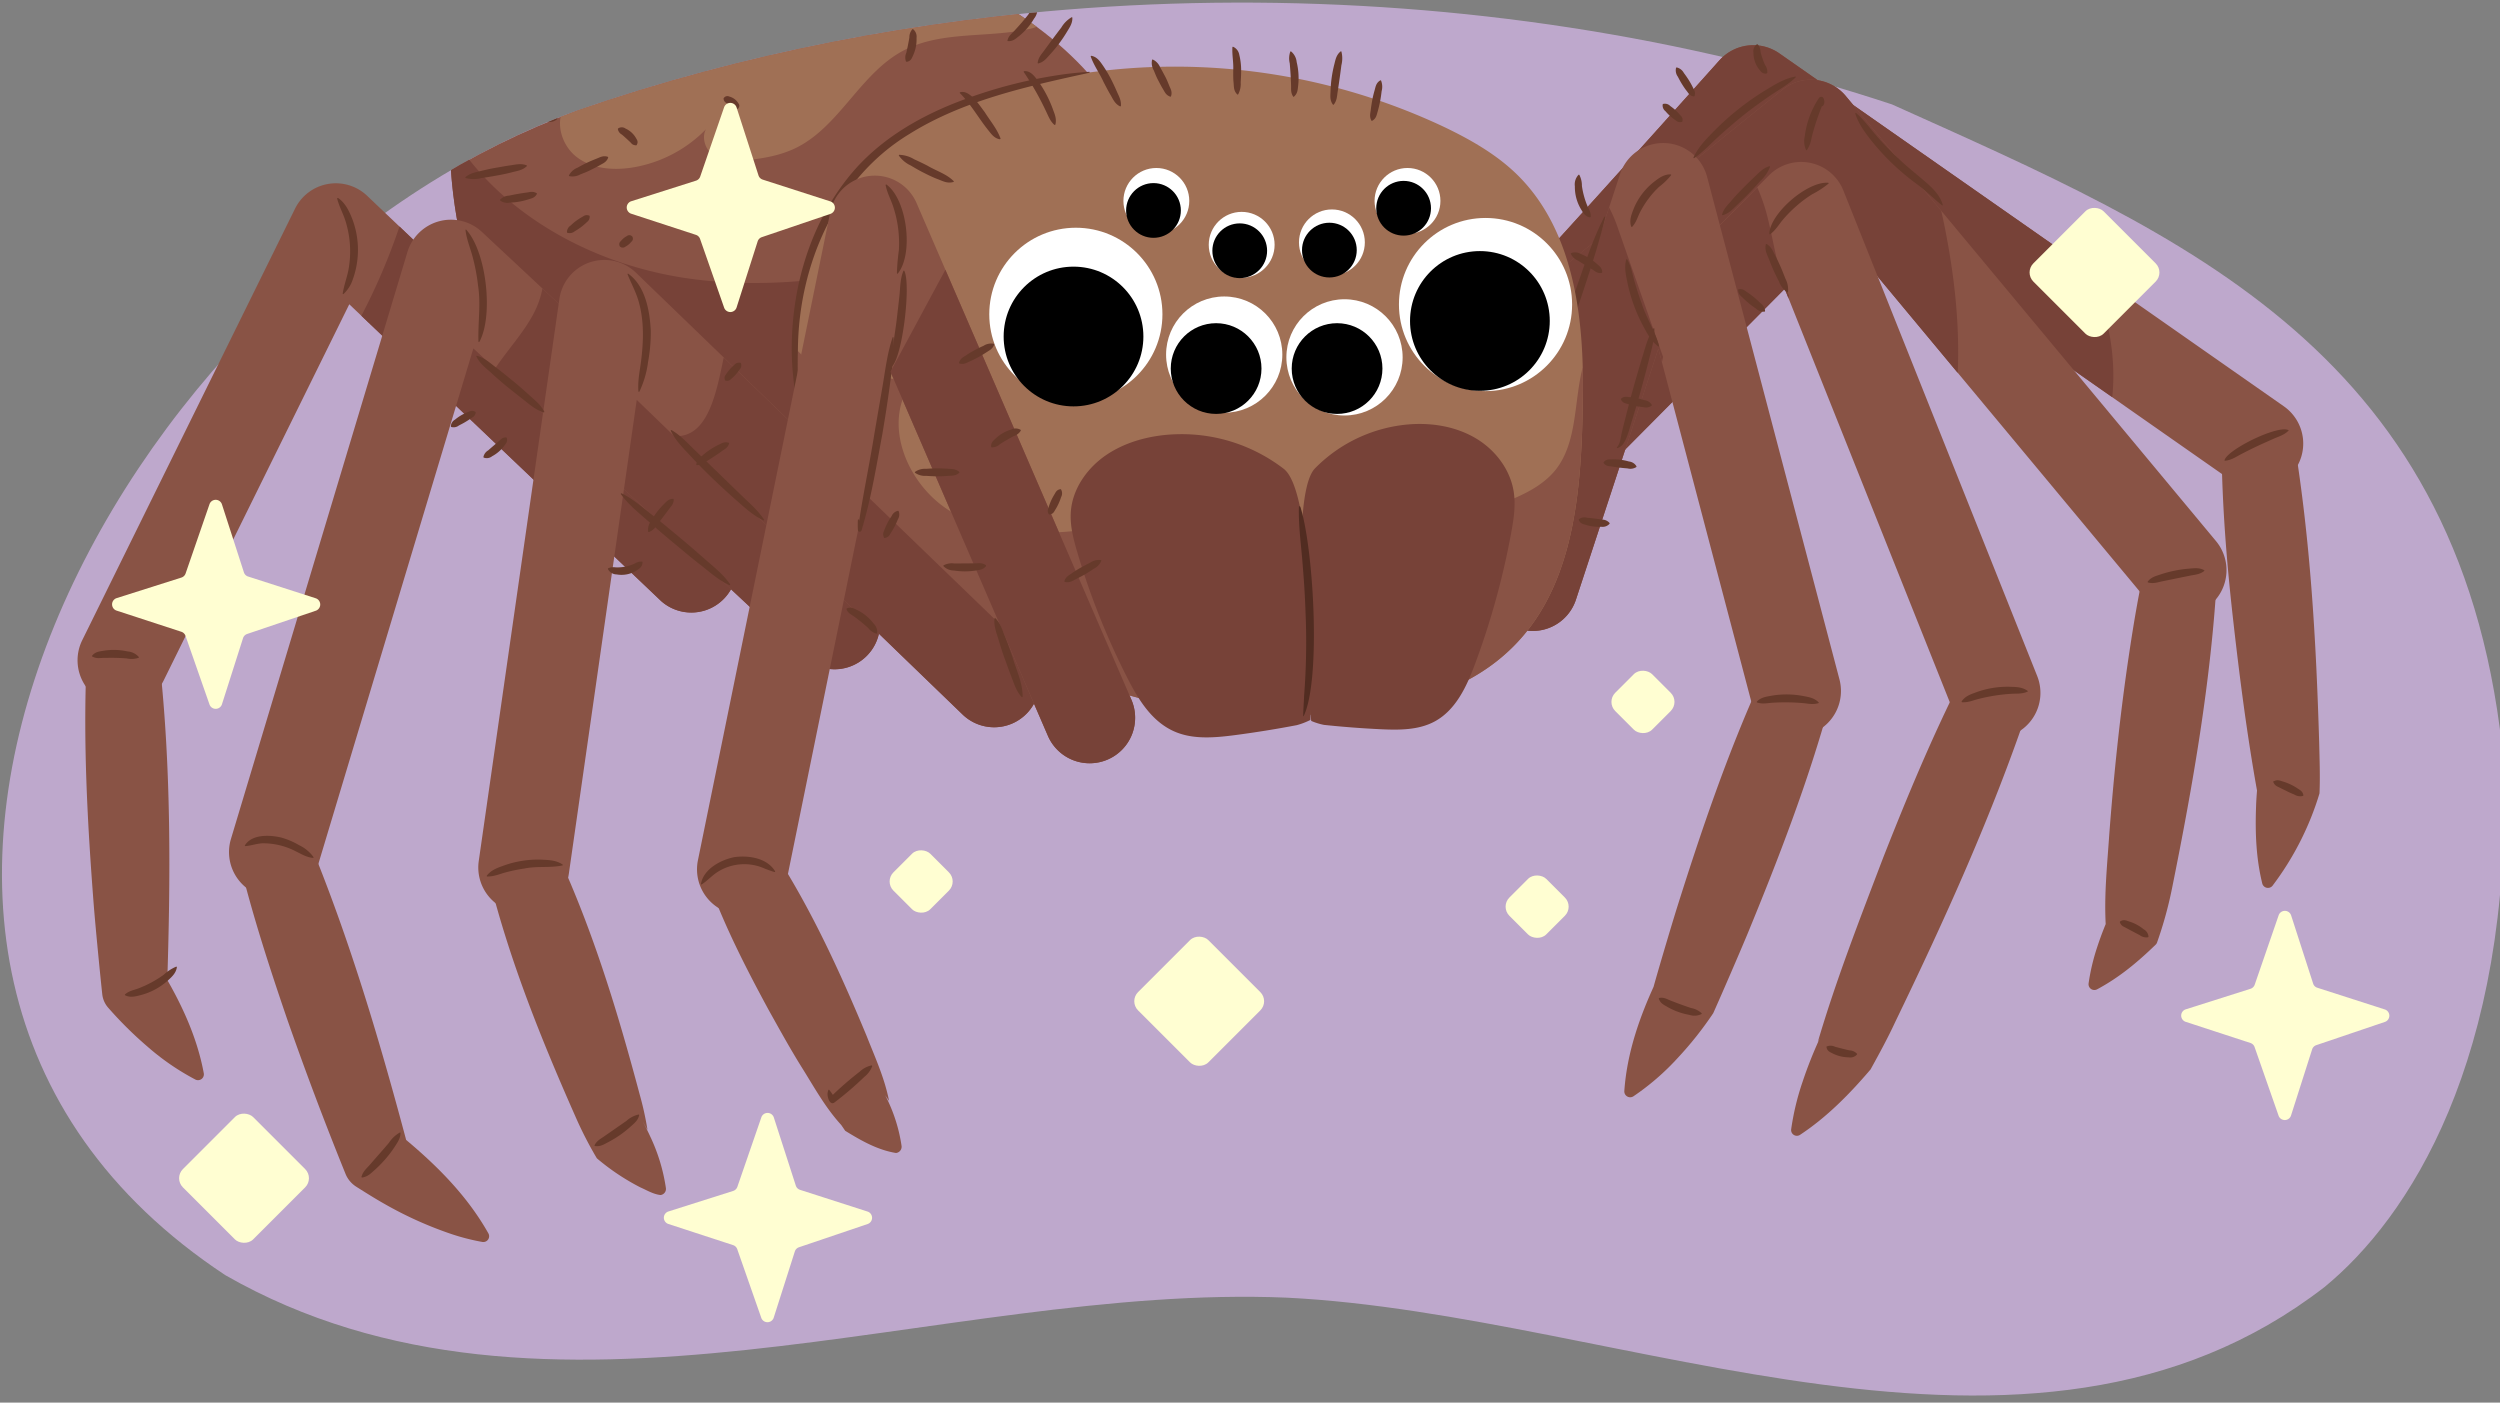
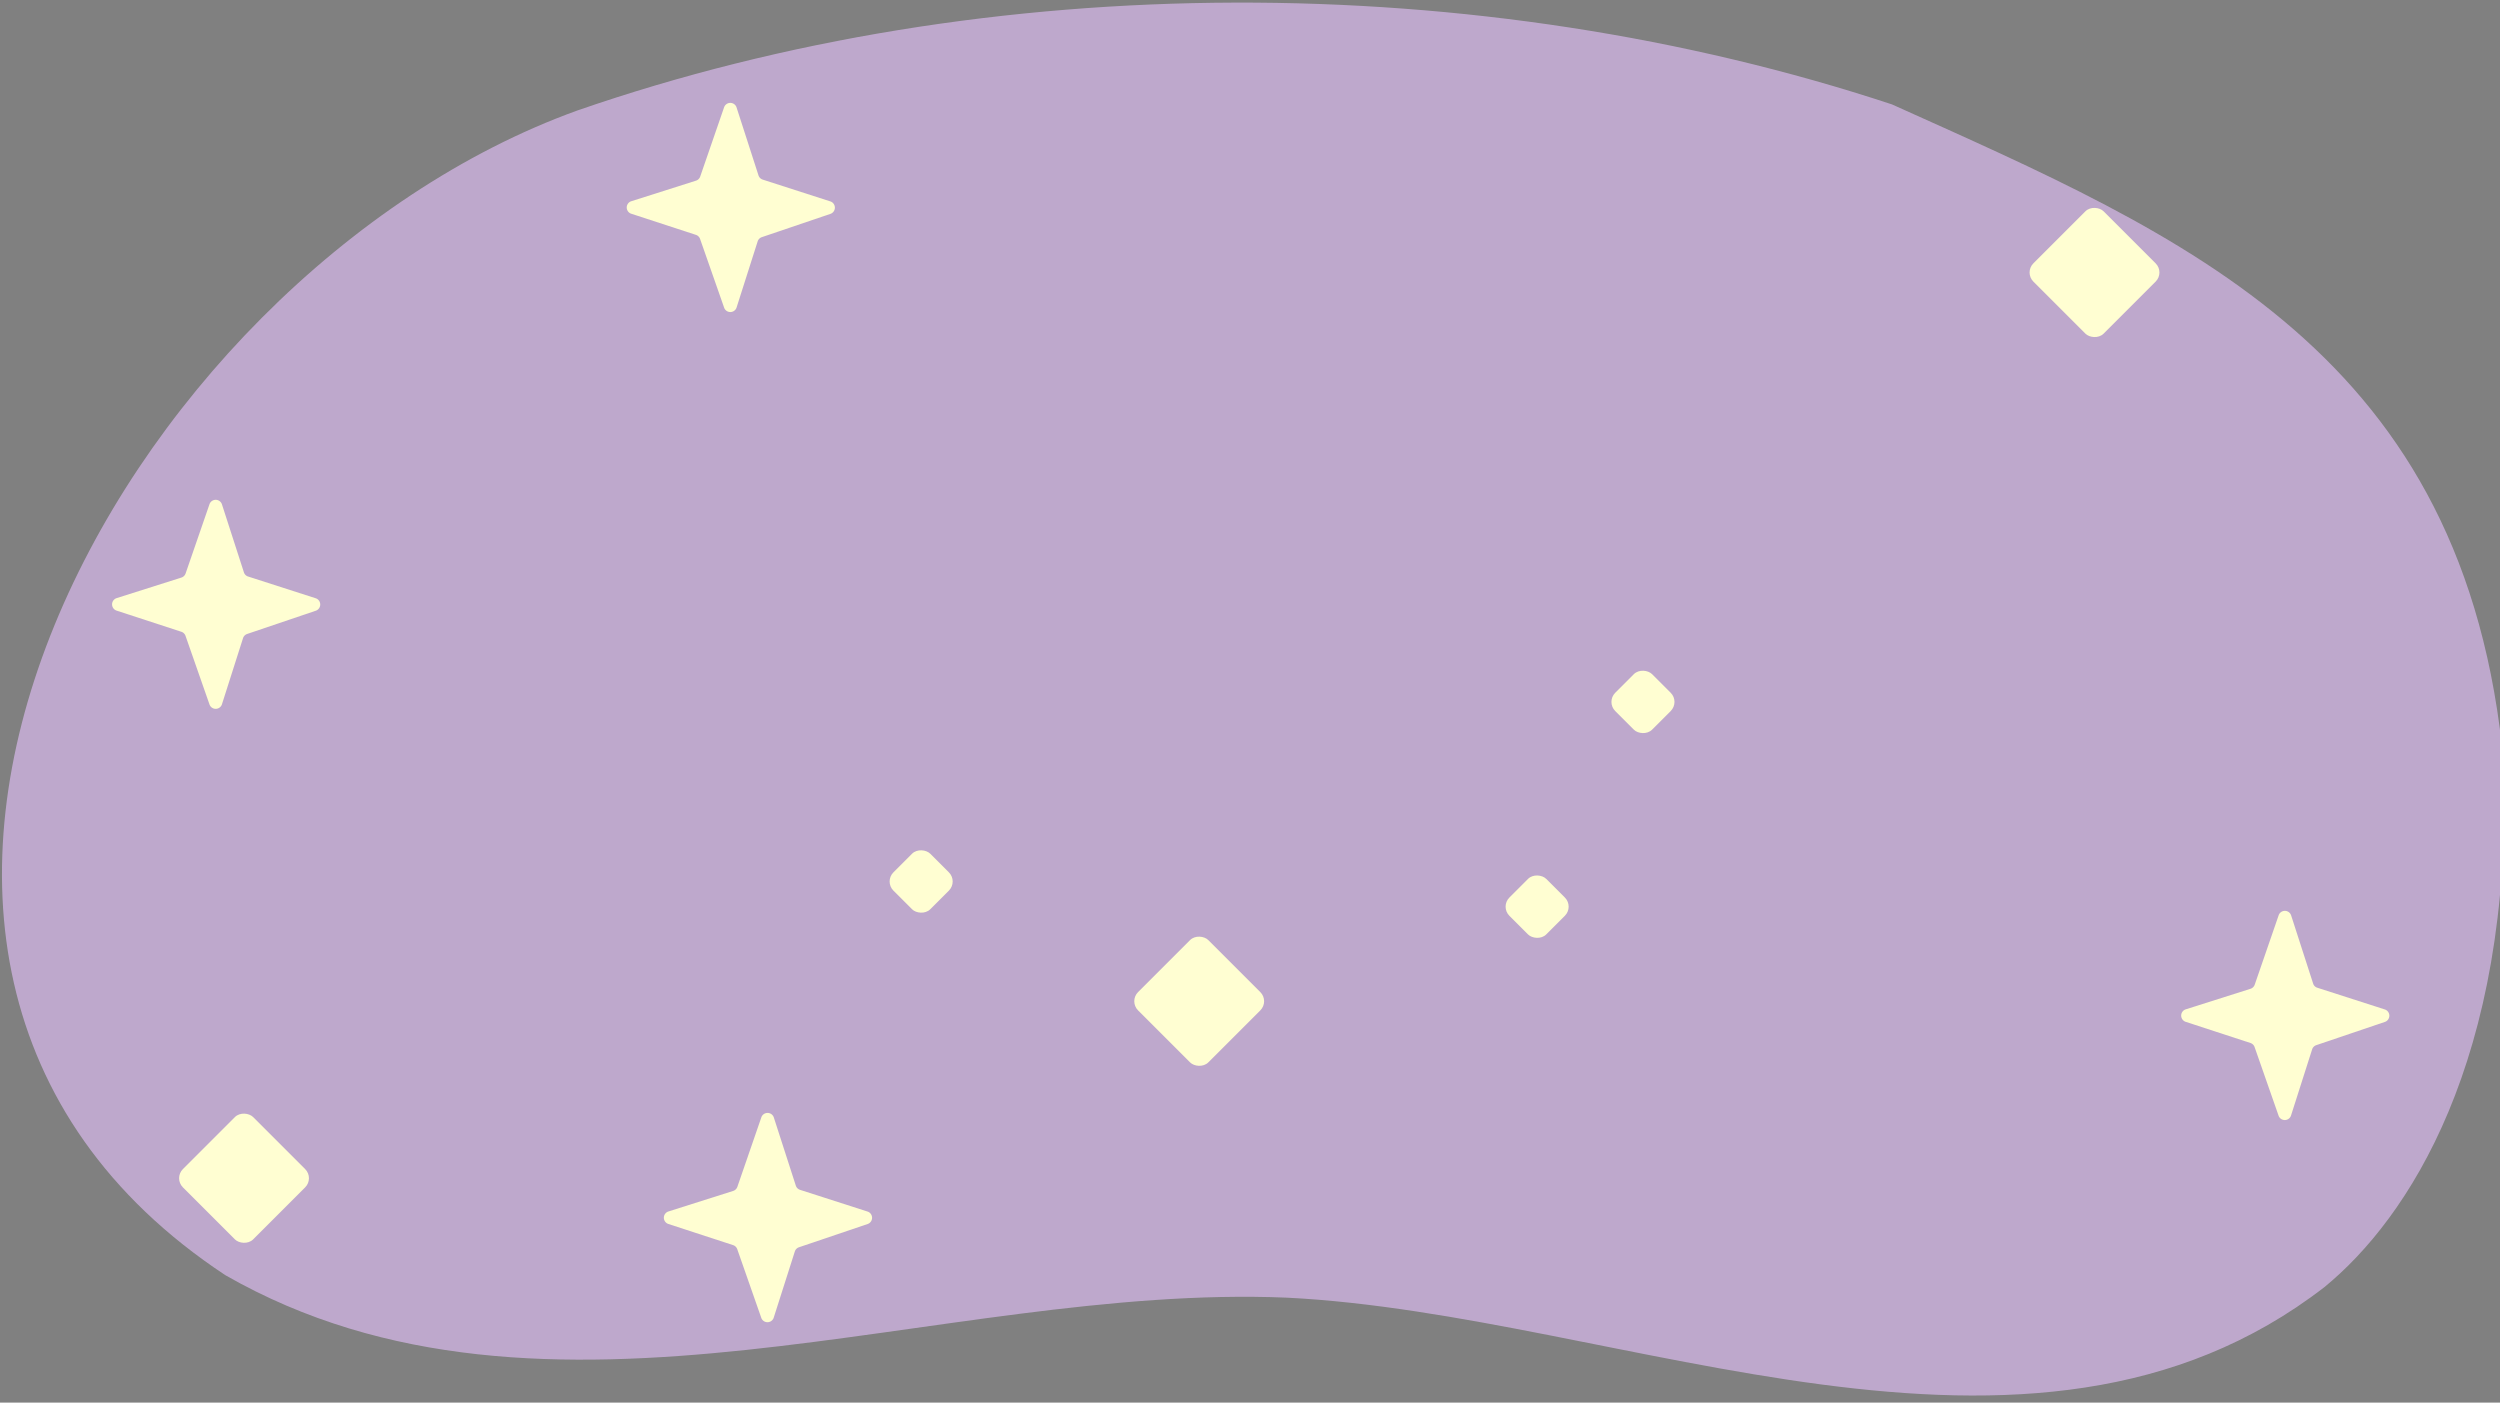
<svg xmlns="http://www.w3.org/2000/svg" width="760" height="426.4" viewBox="0 0 760 426.4">
  <rect x="0" y="0" width="760" height="426.4" fill="#808080" stroke="none" />
  <defs>
    <clipPath id="a">
-       <path d="M573.44,10c-25.16-8.31-49.51,6.73-76.14,1.76C391-8.07,275.87-1.17,175.51,33.59A237.54,237.54,0,0,0,129,56.67C127.06,57.93,60.74,33,60.74,33s-119,270.94,7.78,354.67c97.73,55.95,216.85,2.37,322.71,6.83,102.26,5.1,225.55,66.31,315.44-3.24,25.32-20.75,57-68.64,54.55-158.37C749.83,107.05,662.5,50.15,573.44,10Z" fill="none" />
-     </clipPath>
+       </clipPath>
  </defs>
  <path d="M575.16,31.74C449.5-9.78,301-9.88,175.51,33.59c-139,50.18-252.7,257.84-107,354.07,97.73,55.95,216.85,2.37,322.71,6.83,102.26,5.1,225.55,66.31,315.44-3.24,25.32-20.75,57-68.64,54.55-158.37C749.83,107.05,664.22,71.85,575.16,31.74Z" fill="#bea8cc" />
  <g clip-path="url(#a)">
    <path d="M697.38,133.87c5,30.37,6.74,61.14,7.65,91.88.12,5.12.32,10.29.1,15.43a89.26,89.26,0,0,1-14.31,28.12,1.79,1.79,0,0,1-3.08-.68c-1.91-7.72-2.18-15.51-1.9-23.34.08-2.53.28-5,.54-7.53l-.19,2.9c-3.11-17.32-5.35-34.78-7.32-52.25s-3.38-35-3.52-52.58a11.1,11.1,0,0,1,22-1.95Z" fill="#895345" />
    <path d="M686.35,148.66a13.81,13.81,0,0,1-7.91-2.49L535.13,45.9c-6.15,6.87-15,16.73-23.86,26.55-34.65,38.42-34.74,38.45-39.2,39.93a13.82,13.82,0,0,1-12.94-23.95c5.52-5.4,41.62-45.51,63.57-70.08a13.83,13.83,0,0,1,18.23-2.12L694.29,123.52a13.82,13.82,0,0,1-7.94,25.14Zm-223-62.49h0Zm0,0h0Z" fill="#895345" />
    <path d="M522.7,18.35c-22,24.57-58.05,64.68-63.57,70.08a13.82,13.82,0,0,0,12.94,23.95c4.46-1.48,4.55-1.51,39.2-39.93,8.86-9.82,17.71-19.68,23.86-26.55l107,74.83c1.28-12.44-1.27-25.29-6.31-36.81-.29-.66-.59-1.31-.9-2L540.93,16.23A13.83,13.83,0,0,0,522.7,18.35Z" fill="#774238" />
    <path d="M674,174.79c-1.81,32.1-7.35,63.82-13.71,95.29a120.1,120.1,0,0,1-4.52,16.37,1.82,1.82,0,0,1-.44.72c-5.44,5.27-11,9.94-17.82,13.59a1.77,1.77,0,0,1-2.58-1.8,63.74,63.74,0,0,1,2.66-11.17,98.9,98.9,0,0,1,4-10.22l-1.44,3.69c-.53-9.28.45-18.39,1.07-27.61,1.39-18.3,3.29-36.54,6-54.69,1.36-9.07,2.85-18.12,4.87-27.1,3.33-13.1,22.17-10.55,21.92,2.93Z" fill="#895345" />
    <path d="M663.05,187.15a13.8,13.8,0,0,1-10.63-5L548.58,57.35c-28.6,23.08-66,53.34-69.58,56.58a13.82,13.82,0,0,1-19.32-19.76c2.84-2.84,46.24-37.94,82.15-66.88a13.82,13.82,0,0,1,19.3,1.92L673.66,164.49a13.82,13.82,0,0,1-10.61,22.66ZM479.22,113.71l-.17.17Z" fill="#895345" />
    <path d="M541.83,27.29c-35.91,28.94-79.31,64-82.15,66.88A13.82,13.82,0,0,0,479,113.93c3.61-3.24,41-33.5,69.58-56.58l46.57,56C595.8,98.2,594.05,83,591,68.08c-.27-1.33-.56-2.66-.87-4l-29-34.87A13.82,13.82,0,0,0,541.83,27.29Z" fill="#774238" />
    <path d="M616.69,214.88c-11.06,32.86-25.39,64.47-40.47,95.65-2.31,5-4.92,9.78-7.58,14.59-6.31,7.4-13.24,14.49-21.47,19.9a1.75,1.75,0,0,1-2.66-1.68A78.91,78.91,0,0,1,548,328.82a128.65,128.65,0,0,1,5.32-13.39l-.72,1.37c5.59-19,12.82-37.49,19.86-56,7.25-18.42,14.84-36.69,23.77-54.39a11.09,11.09,0,0,1,20.42,8.47Z" fill="#895345" />
    <path d="M606.48,224.47a13.81,13.81,0,0,1-12.83-8.7l-51.09-128-61.55,62a13.82,13.82,0,0,1-19.62-19.47l76.39-77A13.81,13.81,0,0,1,560.42,58l58.89,147.52a13.83,13.83,0,0,1-12.83,18.95Z" fill="#895345" />
    <path d="M537.37,66.2A53.35,53.35,0,0,0,534.22,57l-72.83,73.38A13.82,13.82,0,0,0,481,149.83l61.55-62,1.17,2.94.12-1C540.32,82.41,539.36,74.12,537.37,66.2Z" fill="#774238" />
    <path d="M556.23,213.83c-6.6,24-15.55,47.15-25,70.11-2.65,6.34-7.6,17.79-10.4,24.06A107.84,107.84,0,0,1,510,321.65a75.45,75.45,0,0,1-13.49,11.66,1.79,1.79,0,0,1-2.72-1.58c.81-11.76,4.72-22.83,9.65-33.37l-.75,1.61c1.68-6,5.22-17.92,7.06-23.84,7.46-23.67,15.44-47.21,25.73-69.83,6-12.11,23.92-5.59,20.79,7.53Z" fill="#895345" />
    <path d="M545.83,223.89a13.84,13.84,0,0,1-13.36-10.31L504.14,106l-25.06,76.3a13.82,13.82,0,0,1-26.26-8.63L492.47,53a13.82,13.82,0,0,1,26.5.79L559.2,206.55a13.83,13.83,0,0,1-13.37,17.34Z" fill="#895345" />
    <path d="M491.72,69a41.57,41.57,0,0,0-2.56-5.94L452.82,173.68a13.82,13.82,0,0,0,26.26,8.63L504.14,106l1.09,4.14.34-1.65Q498.64,88.75,491.72,69Z" fill="#774238" />
    <path d="M488,66c-2.92,12.62-9.51,30.14-13.32,42.7L467.77,130c-2.4,7-4.2,14.67-7.52,21.22.86-7.37,3.45-14.67,5.47-21.85s4.34-14.28,6.61-21.39,4.67-14.17,7.15-21.21,4.78-14.13,8.2-20.84c.06-.14.32-.06.27.1Z" fill="#663a2b" />
    <path d="M502.93,99.93c.1,3.32-.9,6.34-1.65,9.43q-2.31,9.24-5.11,18.35c-.77,2.33-1.21,4.68-2.45,6.84a3.69,3.69,0,0,1-2,1.67.15.15,0,0,1-.15-.25c1-1.21,1.06-2.64,1.4-4.2s.75-3.09,1.14-4.63q2.31-9.24,5.09-18.36c.95-3,1.65-6.13,3.45-8.93a.15.15,0,0,1,.28.08Z" fill="#663a2b" />
    <path d="M523.5,65.28c.49-1.92,1.8-3,2.92-4.35s2.31-2.55,3.51-3.78,2.43-2.43,3.69-3.61,2.4-2.46,4.25-3a.16.16,0,0,1,.21.2A11.2,11.2,0,0,1,535.15,55c-1.14,1.29-2.29,2.56-3.49,3.8s-2.43,2.43-3.68,3.61-2.36,2.5-4.27,3a.17.17,0,0,1-.21-.21Z" fill="#663a2b" />
    <path d="M590.36,62.43c-2.52-2.08-4.65-4.19-7.22-6.16A72.55,72.55,0,0,1,569,42.89c-2-2.55-4-5.17-5-8.38a.16.16,0,0,1,.25-.16c2.51,2.19,4.31,4.77,6.41,7.16a92.78,92.78,0,0,0,6.63,6.82c2.28,2.2,4.75,4.15,7.23,6.26s5.14,4.42,6.09,7.68a.15.15,0,0,1-.24.16Z" fill="#663a2b" />
    <path d="M545.87,23.54c-2.48,2.38-5.36,3.88-8.06,5.75s-5.35,3.77-7.9,5.82-5,4.16-7.45,6.38-4.59,4.64-7.41,6.57c-.12.08-.3-.06-.23-.19,1.45-3.13,3.8-5.54,6.14-7.92a82.74,82.74,0,0,1,15.67-12.48c2.86-1.72,5.7-3.55,9.11-4.19a.15.15,0,0,1,.13.26Z" fill="#663a2b" />
    <path d="M537.08,74.21c1.44.81,1.84,2.08,2.47,3.25s1.19,2.38,1.73,3.59,1,2.45,1.5,3.69a7,7,0,0,1,.77,4,.18.18,0,0,1-.27.12,7,7,0,0,1-2.46-3.26c-.61-1.19-1.2-2.38-1.74-3.59s-1-2.44-1.51-3.69-1.12-2.4-.76-4a.18.18,0,0,1,.27-.12Z" fill="#663a2b" />
    <path d="M494.67,78.85c1.28,2.19,1.56,4.47,2.22,6.71s1.34,4.44,2.16,6.61c1.41,4.55,4.15,8.5,5.32,13a.16.16,0,0,1-.24.16c-2.06-1.5-3.21-3.64-4.35-5.75a49,49,0,0,1-5-13.48c-.48-2.34-1.08-4.71-.42-7.19a.17.17,0,0,1,.3,0Z" fill="#663a2b" />
    <path d="M534.1,213.27c1.3-1.35,3-1.5,4.55-1.79a27,27,0,0,1,9.69.14c1.59.3,3.22.57,4.51,1.88a.16.16,0,0,1,0,.24c-1.73.56-3.27.12-4.81,0a62,62,0,0,0-9.14-.11c-1.54.08-3,.5-4.73-.07a.18.18,0,0,1-.07-.29Z" fill="#663a2b" />
    <path d="M495.88,68.88c-.64-1.9.07-3.63.7-5.27A20,20,0,0,1,503,55.14c1.4-1.08,2.91-2.17,4.87-2.13a.17.17,0,0,1,.14.26,20.9,20.9,0,0,1-3.62,3.51,27,27,0,0,0-3.23,3.61,28.48,28.48,0,0,0-2.57,4.1c-.76,1.46-1.1,3-2.38,4.44a.17.17,0,0,1-.29-.05Z" fill="#663a2b" />
    <path d="M537.85,71.08c.3-6.29,11.63-16,17.91-15.52a.16.16,0,0,1,.09.28,29.57,29.57,0,0,1-5,3.25,36.3,36.3,0,0,0-4.67,3.48,38.07,38.07,0,0,0-4.1,4.13c-1.29,1.49-2.17,3.17-3.94,4.51a.16.16,0,0,1-.26-.13Z" fill="#663a2b" />
    <path d="M504.43,303.37c1.49-.25,2.37.41,3.42.8,2.08.82,4.15,1.58,6.27,2.28a6.26,6.26,0,0,1,3.15,1.55.18.18,0,0,1,0,.26,4.76,4.76,0,0,1-3.66.27,20.58,20.58,0,0,1-6.69-2.41c-1-.6-2.16-1.05-2.63-2.5a.19.19,0,0,1,.15-.25Z" fill="#663a2b" />
    <path d="M596.38,213.16c1.13-1.63,2.87-2.14,4.5-2.75a27.64,27.64,0,0,1,10.38-1.62c1.75.05,3.55.09,5.14,1.23a.17.17,0,0,1,0,.23c-1.76.79-3.48.56-5.15.68a53.88,53.88,0,0,0-9.77,1.55c-1.62.39-3.07,1.12-5,1a.17.17,0,0,1-.12-.27Z" fill="#663a2b" />
    <path d="M652.92,176.8c1.07-1.41,2.55-1.7,3.94-2.19a36.81,36.81,0,0,1,8.7-1.75c1.47-.12,3-.35,4.48.46a.19.19,0,0,1,.07.24c-1.34,1.08-2.85,1.14-4.26,1.42l-8.42,1.72c-1.42.28-2.73.84-4.42.37a.17.17,0,0,1-.09-.27Z" fill="#663a2b" />
    <path d="M644.54,280.11c1.08-.7,1.85-.26,2.66,0a13,13,0,0,1,4.47,2.39,2.79,2.79,0,0,1,1.47,2.21.22.22,0,0,1-.18.23,3.3,3.3,0,0,1-2.47-.65c-1-.53-3.1-1.62-4.12-2.18-.69-.4-1.45-.51-1.92-1.69a.24.24,0,0,1,.09-.28Z" fill="#663a2b" />
    <path d="M555.41,318.09a3.11,3.11,0,0,1,2.48.14c1.28.33,3.06.81,4.34,1.08a3.29,3.29,0,0,1,2.27,1,.22.22,0,0,1,0,.29,2.7,2.7,0,0,1-2.51.83,11,11,0,0,1-4.9-1.2c-.74-.4-1.61-.64-1.84-1.9a.24.24,0,0,1,.15-.26Z" fill="#663a2b" />
    <path d="M553.83,32.17a2.61,2.61,0,0,0-.91-1.25l1.52-.11c-.18.63-.49,1.2-.72,1.81a76.37,76.37,0,0,0-3,9.24,9.17,9.17,0,0,1-1.42,3.77.18.18,0,0,1-.24,0,6.4,6.4,0,0,1-.41-4.2A27,27,0,0,1,553,29.74c1.52-1.3,2.12,1.81,1.08,2.51a.17.17,0,0,1-.28-.08Z" fill="#663a2b" />
    <path d="M676.27,139.83c1.12-3.36,16.68-10.9,19.52-9-1.38,1.46-3.2,1.91-4.82,2.64s-3.22,1.43-4.81,2.18-3.16,1.54-4.73,2.35-3,1.86-5,2.07a.17.17,0,0,1-.17-.24Z" fill="#663a2b" />
    <path d="M691.2,237.54c1.12-.66,1.87-.22,2.69,0a16.77,16.77,0,0,1,4.61,2.17c.71.47,1.49.84,1.73,2a.24.24,0,0,1-.15.26,3.3,3.3,0,0,1-2.59-.42c-.75-.31-1.5-.62-2.23-1s-1.46-.7-2.18-1.08-1.51-.53-2-1.73a.24.24,0,0,1,.09-.28Z" fill="#663a2b" />
    <path d="M492.83,121.17c1-.81,1.71-.5,2.51-.45a23.36,23.36,0,0,1,2.35.35c.77.16,1.54.37,2.3.6a2.92,2.92,0,0,1,2.14,1.38.22.22,0,0,1-.06.29,2.89,2.89,0,0,1-2.51.43c-.79-.08-1.57-.18-2.35-.33a23.58,23.58,0,0,1-2.3-.6c-.75-.25-1.56-.26-2.14-1.38a.24.24,0,0,1,.06-.29Z" fill="#663a2b" />
    <path d="M487.53,140.48c.85-1,1.71-.79,2.57-.83a16.45,16.45,0,0,1,5.08.64,3,3,0,0,1,2.29,1.43.23.23,0,0,1-.07.29,3.33,3.33,0,0,1-2.61.39c-.81-.07-1.62-.14-2.42-.24s-1.61-.22-2.42-.35-1.61,0-2.42-1a.23.23,0,0,1,0-.3Z" fill="#663a2b" />
    <path d="M480.05,157.79a2.83,2.83,0,0,1,2.45-.39c.76.06,1.51.14,2.25.23s1.49.21,2.24.33a3,3,0,0,1,2.29,1,.24.24,0,0,1,0,.29,2.74,2.74,0,0,1-2.4.89,13.68,13.68,0,0,1-4.8-.58c-.77-.25-1.61-.29-2.12-1.45a.23.23,0,0,1,.08-.28Z" fill="#663a2b" />
    <path d="M486.89,83c-1.34.14-1.92-.52-2.7-1-1.14-.69-3.42-2.1-4.55-2.81a4.08,4.08,0,0,1-2.09-2,.2.2,0,0,1,.11-.27,3.45,3.45,0,0,1,2.95.31,16.56,16.56,0,0,1,4.86,3c.7.64,1.56,1.13,1.61,2.49a.22.22,0,0,1-.19.22Z" fill="#663a2b" />
    <path d="M479.36,99.3c-.6,1-1.34.81-2,.78a6.16,6.16,0,0,1-3.72-1.61,1.81,1.81,0,0,1-.82-2,.24.24,0,0,1,.21-.19,2.23,2.23,0,0,1,1.87.44c.47.24.95.44,1.42.65s.95.4,1.45.57,1,.09,1.59,1.06a.24.24,0,0,1,0,.29Z" fill="#663a2b" />
    <path d="M514.9,29.32c-1.28-.2-1.6-1-2.14-1.67s-1-1.38-1.45-2.1-.85-1.47-1.24-2.23a3.24,3.24,0,0,1-.56-2.65.22.22,0,0,1,.25-.16,3.3,3.3,0,0,1,2.13,1.67c.52.69,1,1.38,1.46,2.1a25.49,25.49,0,0,1,1.25,2.23c.36.77.94,1.41.55,2.66a.22.22,0,0,1-.25.15Z" fill="#663a2b" />
    <path d="M511.28,37.06c-1.15.29-1.53-.26-2.09-.62a16.6,16.6,0,0,1-1.54-1.23,15.14,15.14,0,0,1-1.36-1.41,2.21,2.21,0,0,1-.84-2,.27.27,0,0,1,.2-.22,2.2,2.2,0,0,1,2.08.63,18.22,18.22,0,0,1,1.54,1.21,15.2,15.2,0,0,1,1.37,1.41c.42.52,1,.84.83,2a.26.26,0,0,1-.19.22Z" fill="#663a2b" />
    <path d="M483.37,66.1c-1.51-.27-2.09-1.43-2.72-2.45a13.14,13.14,0,0,1-1.89-7,4.26,4.26,0,0,1,1.09-3.49.19.19,0,0,1,.27,0,7.09,7.09,0,0,1,.78,3.35,24.94,24.94,0,0,0,1.67,6.11c.41,1,1.08,1.76,1,3.24a.2.2,0,0,1-.23.19Z" fill="#663a2b" />
    <path d="M537,22.38c-1.29.12-1.77-.72-2.3-1.39A8.2,8.2,0,0,1,533.05,16a2.53,2.53,0,0,1,1-2.5.22.22,0,0,1,.29,0,3.56,3.56,0,0,1,.87,2.26,19.17,19.17,0,0,0,.58,2,19.74,19.74,0,0,0,.79,2,3.35,3.35,0,0,1,.67,2.33.22.22,0,0,1-.2.21Z" fill="#663a2b" />
    <path d="M528.57,87.92c1.3-.22,1.87.45,2.6.93s1.41,1,2.08,1.55,1.3,1.14,1.92,1.75a3.32,3.32,0,0,1,1.41,2.37.2.2,0,0,1-.18.22,3.31,3.31,0,0,1-2.59-.93c-.72-.49-1.42-1-2.09-1.55s-1.31-1.13-1.93-1.74-1.36-1.06-1.4-2.38a.21.21,0,0,1,.18-.22Z" fill="#663a2b" />
    <path d="M256.8-16.2c-44-6.44-101.87,7.79-119.84,51.94-2.22,40.54,15.49,83.55,42.09,113.46,49.56,58.14,136,8.35,159.89-50.36C373.66,40.31,310.38-7.94,256.8-16.2Z" fill="#895345" />
    <path d="M305.86,71.54c-31.44,10.24-64.72,17.84-97.42,13C187.35,81.37,166.65,72.31,151,57.65A84.72,84.72,0,0,1,136.8,40.16c-.76,39.22,16.61,80.22,42.25,109,44.89,52.67,120.08,16.77,151.57-34.1a137.3,137.3,0,0,0-3.8-55.23C321.62,66.09,313.57,69,305.86,71.54Z" fill="#774238" />
    <path d="M481.21,118.26c.17-23.37-3.32-48.82-20-65.17-6.3-6.16-14.08-10.59-22-14.4a191.74,191.74,0,0,0-134.88-11c-14.16,4.11-28.13,10.07-39,20.07-12.63,11.65-20.15,28.19-22.66,45.19s-.24,34.44,4.52,50.94c3.1,10.76,12.12,20.15,20.56,27.51,18.07,15.76,30.49,26.89,51.43,32.9s38.1,12.49,59.88,12.95c18.77.39,37.95.34,55.75-5.63C477.64,197.26,480.93,157.49,481.21,118.26Z" fill="#a07055" />
    <path d="M459.68,151.75c-10.36,4.32-22.85,6.35-32.42.47a54.51,54.51,0,0,1-81.65,11.05,13.18,13.18,0,0,0-4.35-3,12.11,12.11,0,0,0-5.52,0c-15.38,2.33-32,3.31-45.61-4.15s-22.06-26.26-13.48-39.23c-10.17-4.6-23.42-1.12-32-8.21a18.28,18.28,0,0,1-3-3.08,130.71,130.71,0,0,0,5.53,38.29c3.1,10.76,12.12,20.15,20.56,27.51,18.07,15.76,30.49,26.89,51.43,32.9s38.1,12.49,59.88,12.95c18.77.39,37.95.34,55.75-5.63,42.84-14.34,46.13-54.11,46.41-93.34,0-2.19,0-4.41-.06-6.64-2.7,10.4-1.54,22.76-8.27,31.22C469.54,147,464.64,149.69,459.68,151.75Z" fill="#895345" />
    <path d="M331.17,22.12c-18.75,4.11-38.28,8.34-54.72,18.62C254.1,54.27,242.8,80.6,242.57,106.13c-.1,3.22-.08,6.45,0,9.67s.34,6.47.62,9.71a.16.16,0,0,1-.14.16.13.13,0,0,1-.15-.11,85,85,0,0,1-1.62-9.66,86.65,86.65,0,0,1-.6-9.8c0-19.67,6.14-39.74,19.31-54.69,8.83-9.9,20.66-16.57,33-21.12a143.3,143.3,0,0,1,28.41-7.41q4.85-.75,9.73-1.05c.17,0,.21.27,0,.29Z" fill="#663a2b" />
    <path d="M399.76,142.38A45.25,45.25,0,0,1,428.45,129c6.9-.52,14,.64,20,4.13s10.63,9.48,11.71,16.31c.66,4.16,0,8.42-.76,12.57a237.23,237.23,0,0,1-10.93,39.68c-2.55,6.88-5.86,14.14-12.32,17.63-4.92,2.66-10.81,2.63-16.39,2.37q-8.64-.41-17.25-1.32a19.22,19.22,0,0,1-3.9-1.21S391,151.38,399.76,142.38Z" fill="#774238" />
    <path d="M390.29,142.55A50.94,50.94,0,0,0,358.06,132c-7.51.15-15.13,2-21.28,6s-10.67,10.46-11.23,17.36c-.35,4.22.73,8.39,1.93,12.45a222.08,222.08,0,0,0,15.34,38.48c3.37,6.6,7.6,13.52,14.89,16.37,5.56,2.18,11.93,1.58,18,.78q9.3-1.23,18.54-3a21.94,21.94,0,0,0,4.12-1.58S400.58,150.66,390.29,142.55Z" fill="#774238" />
-     <circle cx="408.73" cy="108.64" r="17.67" fill="#fff" />
    <circle cx="372.16" cy="107.8" r="17.67" fill="#fff" />
    <circle cx="451.6" cy="92.58" r="26.32" fill="#fff" />
    <circle cx="327.06" cy="95.55" r="26.32" fill="#fff" />
    <circle cx="377.47" cy="74.42" r="10.01" fill="#fff" />
    <circle cx="351.53" cy="61.08" r="10.01" fill="#fff" />
    <circle cx="427.88" cy="61.08" r="10.01" fill="#fff" />
    <circle cx="404.9" cy="73.68" r="10.01" fill="#fff" />
    <path d="M395.28,154c4,12.2,6.43,52.66,1,63.78a.18.18,0,0,1-.1-.15c0-2,.2-4,.26-6a211,211,0,0,0,.43-25.77c-.17-5.3-.55-10.59-1-15.88s-1.16-10.55-1-15.94a.15.15,0,0,1,.29-.05Z" fill="#512c21" />
    <path d="M315.14,8.14A135.83,135.83,0,0,0,256.8-16.2c-40.79-6-93.57,5.86-115.33,42.87,1.95,6.13,6.7,10.9,13.94,11.49,6.16.5,12.3-2.26,16.77-6.53-3.72,4.73-1.74,12.26,3,16s11.29,4.24,17.23,3.27a40.29,40.29,0,0,0,22.23-11.63c-1.41,2.39-.32,6.16,2.14,7.87,3,2,6.87,1.92,10.46,1.53,5-.54,10.08-1.44,14.62-3.65,13.29-6.46,19.59-22.59,32.62-29.56,11.84-6.33,26.39-3.7,39.43-6.89A10.39,10.39,0,0,0,315.14,8.14Z" fill="#a07055" />
    <path d="M315.45,19.11c.21-1.73,1.25-2.71,2.08-3.88,1.25-1.73,3.81-5.18,5.12-6.87a8.82,8.82,0,0,1,3.11-3.11.18.18,0,0,1,.23.08c.1,1.72-.82,3-1.57,4.24a42.63,42.63,0,0,1-5.22,7c-1,1.07-1.83,2.29-3.54,2.71a.17.17,0,0,1-.21-.19Z" fill="#663a2b" />
    <path d="M302.9,3.55c.15-1.81,1.14-2.94,1.88-4.28,1.51-2.64,3-5.29,4.31-8a10.86,10.86,0,0,1,2.53-3.94.17.17,0,0,1,.24,0c.46,1.75-.26,3.3-.8,4.78A34.94,34.94,0,0,1,306.6.45c-.94,1.26-1.73,2.65-3.47,3.28a.17.17,0,0,1-.23-.18Z" fill="#663a2b" />
    <path d="M176.57.34c-1.49-.83-1.94-2.14-2.63-3.34s-1.3-2.44-1.89-3.69-1.14-2.52-1.66-3.8a7.47,7.47,0,0,1-.95-4.14.17.17,0,0,1,.26-.12,7.47,7.47,0,0,1,2.62,3.34c.67,1.21,1.31,2.44,1.91,3.68s1.15,2.52,1.67,3.8,1.23,2.47.93,4.14a.18.18,0,0,1-.26.13Z" fill="#663a2b" />
    <path d="M161.13,12.1c-1.47-.52-2-1.59-2.74-2.51C157.27,8.21,155.05,5.41,154,4A6.53,6.53,0,0,1,152.11.8a.18.18,0,0,1,.15-.21c1.53.14,2.39,1.13,3.28,2a27.74,27.74,0,0,1,4.62,5.79c.62,1.06,1.43,2,1.22,3.59a.19.19,0,0,1-.25.15Z" fill="#663a2b" />
    <path d="M148.89,21.94c-1.58-.19-2.34-1.14-3.33-1.88l-5.79-4.52a6.86,6.86,0,0,1-2.65-2.76.18.18,0,0,1,.09-.24c1.55-.21,2.66.58,3.76,1.22a29.11,29.11,0,0,1,6,4.68c.88.92,1.92,1.7,2.1,3.3a.19.19,0,0,1-.21.2Z" fill="#663a2b" />
    <path d="M140.89,33.75c-1,.77-1.64.44-2.39.35A20,20,0,0,1,134.2,33c-.7-.27-1.43-.38-1.92-1.46a.23.23,0,0,1,.07-.28,2.64,2.64,0,0,1,2.39-.34,20.48,20.48,0,0,1,2.18.43A19.33,19.33,0,0,1,139,32c.7.29,1.45.32,1.92,1.47a.23.23,0,0,1-.07.28Z" fill="#663a2b" />
    <path d="M137.28,49.49c.36-.14.85-.32,1.16,0a.74.74,0,0,1-.56,1.21,3.69,3.69,0,0,1-.87,0,22.32,22.32,0,0,1-7-2.41c-.86-.47-1.83-.86-2.23-2.14a.21.21,0,0,1,.15-.26,4.48,4.48,0,0,1,2.95.44c2.24.74,4.45,1.62,6.62,2.54.09.06.47.23.36.32a.7.7,0,0,0-.41,1.24c.06,0,0-.06,0-.12s-.51-.7-.18-.88Z" fill="#663a2b" />
    <path d="M171.65,17c-1.31-.69-1.56-1.74-2.1-2.7-.77-1.42-2.28-4.31-3-5.76a5.45,5.45,0,0,1-1-3.25.18.18,0,0,1,.2-.18,4.67,4.67,0,0,1,2.65,2.31,24.15,24.15,0,0,1,3.16,6c.36,1.07.94,2.08.39,3.47a.19.19,0,0,1-.27.1Z" fill="#663a2b" />
    <path d="M162.75,23.51c-1.57-.11-2.35-1.11-3.27-1.94a27.7,27.7,0,0,1-4.69-5.77,5.54,5.54,0,0,1-1.26-3.59.19.19,0,0,1,.2-.17,6.44,6.44,0,0,1,2.81,2.52c1.13,1.37,3.4,4.14,4.52,5.53.74.94,1.68,1.66,1.89,3.21a.18.18,0,0,1-.2.21Z" fill="#663a2b" />
    <path d="M233.45.25c-1-1-.83-2-.93-2.94s-.13-2-.13-2.93.06-2,.14-2.94a4.09,4.09,0,0,1,.92-2.93.2.2,0,0,1,.3,0,4.09,4.09,0,0,1,.92,2.93c.08,1,.14,2,.14,2.94s-.05,2-.13,2.93.06,2-.93,2.94a.22.22,0,0,1-.3,0Z" fill="#663a2b" />
    <path d="M160.13,50.54c-1.36,1.27-2.93,1.41-4.46,1.82s-3.07.72-4.62,1-3.1.55-4.66.77a9.55,9.55,0,0,1-4.81,0,.17.17,0,0,1-.06-.29c1.37-1.2,2.93-1.43,4.46-1.81s3.07-.74,4.61-1,3.1-.56,4.67-.78,3.08-.65,4.81,0a.18.18,0,0,1,.06.29Z" fill="#663a2b" />
    <path d="M163.19,59c-.64,1.2-1.63,1.29-2.53,1.6a20.68,20.68,0,0,1-5.67,1,3.68,3.68,0,0,1-2.93-.64.2.2,0,0,1,0-.29,4,4,0,0,1,2.69-1.2c.91-.19,1.81-.38,2.71-.53s1.82-.3,2.74-.42,1.77-.48,2.94.22a.22.22,0,0,1,.07.29Z" fill="#663a2b" />
    <path d="M179.27,65.78c0,1.21-.63,1.51-1.13,2a18.86,18.86,0,0,1-1.61,1.35,19.16,19.16,0,0,1-1.77,1.15,2.43,2.43,0,0,1-2.23.51.25.25,0,0,1-.18-.24,2.41,2.41,0,0,1,1.14-2,16.28,16.28,0,0,1,3.36-2.52c.62-.33,1.09-.88,2.25-.5a.25.25,0,0,1,.17.23Z" fill="#663a2b" />
    <path d="M192.27,72a1.17,1.17,0,0,1-.34,1.49,5.76,5.76,0,0,1-.85.86,6.32,6.32,0,0,1-1,.67,1.24,1.24,0,0,1-1.52,0,.36.36,0,0,1-.19-.23,1.23,1.23,0,0,1,.34-1.48,7,7,0,0,1,.85-.87,5.71,5.71,0,0,1,1-.67,1.17,1.17,0,0,1,1.52,0,.36.36,0,0,1,.19.23Z" fill="#663a2b" />
    <path d="M286,4.5c.24-1.79,1.26-2.86,2-4.16a85.38,85.38,0,0,0,4.26-7.87,11.14,11.14,0,0,1,2.36-4,.17.17,0,0,1,.24,0c.55,1.72-.1,3.3-.61,4.78a29.46,29.46,0,0,1-4.46,8.3c-1,1.23-1.83,2.59-3.59,3.12A.17.17,0,0,1,286,4.5Z" fill="#663a2b" />
    <path d="M306.28,12.29c.33-1.46,1.26-2,2-2.84,1.5-1.61,2.94-3.25,4.31-5a6.2,6.2,0,0,1,2.51-2.4.18.18,0,0,1,.25.09,4.67,4.67,0,0,1-1,3.52,19.14,19.14,0,0,1-4.62,5.36c-.93.71-1.78,1.6-3.3,1.48a.19.19,0,0,1-.17-.24Z" fill="#663a2b" />
    <path d="M265,9.46c-.26-1.64.5-2.75,1-4s1.13-2.42,1.74-3.61,1.29-2.34,2-3.49a7.11,7.11,0,0,1,2.68-3.12.18.18,0,0,1,.26.13,7.15,7.15,0,0,1-1,4C271.1.58,270.53,1.79,269.91,3s-1.27,2.35-2,3.5-1.19,2.39-2.68,3.12a.19.19,0,0,1-.26-.14Z" fill="#663a2b" />
    <path d="M275.42,18.68a3.4,3.4,0,0,1,.1-2.62c.18-.78.35-1.56.5-2.34s.31-1.55.43-2.35a3.64,3.64,0,0,1,.89-2.46.21.21,0,0,1,.29,0,2.92,2.92,0,0,1,1,2.61,12.24,12.24,0,0,1-.2,2.7,12.21,12.21,0,0,1-.82,2.57c-.39.8-.61,1.73-1.89,2a.22.22,0,0,1-.26-.13Z" fill="#663a2b" />
    <path d="M242.09,13.2c-.92-.75-.73-1.36-.82-2s-.13-1.28-.18-1.92S241,8,241,7.33a2.41,2.41,0,0,1,.52-2.11.24.24,0,0,1,.28-.07c1.06.44,1.13,1.17,1.32,1.85a10.31,10.31,0,0,1,.31,4.21c-.11.7,0,1.44-1.05,2a.24.24,0,0,1-.29,0Z" fill="#663a2b" />
    <path d="M213.16,12.61c-1.07-.46-1-1.1-1.22-1.71a16.21,16.21,0,0,1-.43-1.83,14.75,14.75,0,0,1-.16-1.88,2.07,2.07,0,0,1,.61-2,.26.26,0,0,1,.29-.05,2.07,2.07,0,0,1,1.21,1.71,15.19,15.19,0,0,1,.44,1.83,16.85,16.85,0,0,1,.18,1.88c0,.63.25,1.23-.63,2a.26.26,0,0,1-.29,0Z" fill="#663a2b" />
    <path d="M195.73,17.59c-1.07-.2-1-.62-1.28-1s-.42-.75-.6-1.14-.33-.78-.49-1.19a1.46,1.46,0,0,1,0-1.62.3.3,0,0,1,.24-.17,1.36,1.36,0,0,1,1.57.69,5.71,5.71,0,0,1,1.29,2.7c.07.49.37.95-.47,1.66a.35.35,0,0,1-.29.07Z" fill="#663a2b" />
    <path d="M185.75,28.2c-1.12,0-1.23-.54-1.57-1a9.59,9.59,0,0,1-.87-1.34,11.94,11.94,0,0,1-.64-1.46,1.67,1.67,0,0,1,.06-1.84.31.31,0,0,1,.26-.14,1.66,1.66,0,0,1,1.57,1,9.95,9.95,0,0,1,1.52,2.79c.16.52.55.91-.07,1.85a.34.34,0,0,1-.26.14Z" fill="#663a2b" />
    <path d="M224.21,33.06a1.45,1.45,0,0,1-1.48-.43L221.8,32l-.92-.67a1.51,1.51,0,0,1-.9-1.24.3.3,0,0,1,.05-.28,1.32,1.32,0,0,1,1.7-.45,4.61,4.61,0,0,1,1.46.67,4.41,4.41,0,0,1,1.13,1.15c.27.44.75.83.14,1.75a.33.33,0,0,1-.25.15Z" fill="#663a2b" />
    <path d="M193.29,44.18c-1.15-.1-1.3-.61-1.73-1s-.82-.78-1.24-1.15-.83-.76-1.27-1.12a2.35,2.35,0,0,1-1.21-1.61.24.24,0,0,1,.1-.27,1.93,1.93,0,0,1,2.22.05,7,7,0,0,1,3.12,2.79c.33.6.87,1.17.28,2.2a.26.26,0,0,1-.27.13Z" fill="#663a2b" />
    <path d="M169.35,36.23c-1.13,1-2.27.83-3.4.93s-2.27.12-3.4.13-2.26-.06-3.4-.14a5.27,5.27,0,0,1-3.39-.92.19.19,0,0,1,0-.3,5.27,5.27,0,0,1,3.39-.92c1.14-.08,2.27-.14,3.4-.14s2.27.05,3.4.13,2.27-.06,3.4.93a.2.2,0,0,1,0,.3Z" fill="#663a2b" />
-     <path d="M184.86,48c-.56,1.36-1.6,1.68-2.54,2.24s-1.9,1-2.88,1.5-2,.87-3,1.27a4.89,4.89,0,0,1-3.33.55.19.19,0,0,1-.13-.27A4.91,4.91,0,0,1,175.53,51c.95-.53,1.9-1.05,2.88-1.51s2-.89,3-1.28,1.93-1,3.33-.55a.21.21,0,0,1,.13.27Z" fill="#663a2b" />
+     <path d="M184.86,48c-.56,1.36-1.6,1.68-2.54,2.24a4.89,4.89,0,0,1-3.33.55.19.19,0,0,1-.13-.27A4.91,4.91,0,0,1,175.53,51c.95-.53,1.9-1.05,2.88-1.51s2-.89,3-1.28,1.93-1,3.33-.55a.21.21,0,0,1,.13.27Z" fill="#663a2b" />
    <path d="M405.17,31.75c-1-1.39-.71-2.79-.68-4.16a37.36,37.36,0,0,1,1.17-8.15c.34-1.33.58-2.75,1.87-3.79a.17.17,0,0,1,.25,0,8.32,8.32,0,0,1,0,4.18c-.24,2-.81,6-1.12,8-.23,1.33-.17,2.64-1.18,3.95a.18.18,0,0,1-.29,0Z" fill="#663a2b" />
    <path d="M393.1,29.32c-.81-1.27-.56-2.33-.62-3.45-.07-2.23-.2-4.42-.4-6.64a6.13,6.13,0,0,1,.16-3.5.18.18,0,0,1,.24-.1,4.78,4.78,0,0,1,1.71,3.24,20.62,20.62,0,0,1,.46,7.09c-.15,1.16-.11,2.39-1.26,3.4a.19.19,0,0,1-.29,0Z" fill="#663a2b" />
    <path d="M376.13,28.7c-1.17-1.12-1-2.46-1.13-3.67s-.09-2.45-.1-3.64c.14-2.46-.38-4.54-.25-7a.17.17,0,0,1,.24-.16,3.25,3.25,0,0,1,1.85,2.42,19.61,19.61,0,0,1,.57,4.73c0,1.24-.06,2.46-.14,3.66a6.81,6.81,0,0,1-.75,3.62.19.19,0,0,1-.29.05Z" fill="#663a2b" />
-     <path d="M355.73,29.38c-1.35-.49-1.67-1.49-2.22-2.37s-1-1.8-1.49-2.73-.86-1.88-1.25-2.85a4.49,4.49,0,0,1-.55-3.19.19.19,0,0,1,.26-.13,4.51,4.51,0,0,1,2.21,2.37c.53.9,1,1.8,1.5,2.73s.87,1.88,1.26,2.84,1,1.84.54,3.2a.2.2,0,0,1-.26.13Z" fill="#663a2b" />
    <path d="M340.52,32.35c-1.63-.79-2.17-2.24-2.92-3.5s-1.43-2.59-2.1-3.88c-1.23-2.72-2.94-5-3.92-7.79a.17.17,0,0,1,.19-.21c1.72.29,2.67,1.72,3.55,3a38.45,38.45,0,0,1,2.32,3.87c.69,1.33,1.31,2.67,1.89,4s1.34,2.57,1.24,4.31a.17.17,0,0,1-.25.16Z" fill="#663a2b" />
    <path d="M320.58,38c-1.33-1.15-1.81-2.59-2.54-4.07a88.24,88.24,0,0,0-6.79-12,.18.18,0,0,1,.08-.29c1.89-.23,3.19,1.56,4.17,2.87A35.74,35.74,0,0,1,320,33c.53,1.51,1.31,3,.84,4.85a.18.18,0,0,1-.29.08Z" fill="#663a2b" />
    <path d="M304,42.35c-1.86-.28-2.78-1.81-3.83-3.09-2.86-3.64-5.08-7.62-8.32-10.91a.16.16,0,0,1,0-.29c2.94-.9,5.93,4,7.49,6,1.68,2.7,3.7,5,4.81,8a.17.17,0,0,1-.17.24Z" fill="#663a2b" />
    <path d="M289.8,55.33c-1.83.53-3.26-.32-4.69-.85s-2.85-1.23-4.22-1.92-2.72-1.46-4-2.24a9,9,0,0,1-3.62-3,.17.17,0,0,1,.14-.26,9.35,9.35,0,0,1,4.48,1.35c1.39.64,2.77,1.29,4.13,2,2.61,1.54,5.72,2.47,7.88,4.64a.17.17,0,0,1-.06.29Z" fill="#663a2b" />
    <path d="M416.88,36.62c-.63-1.25-.29-2.15-.17-3.2s.28-2,.47-3.06.45-2,.74-3.06.45-2.11,1.66-2.85a.19.19,0,0,1,.28.09,5.1,5.1,0,0,1,.15,3.2,37.78,37.78,0,0,1-1.18,6.12c-.32,1-.4,2.13-1.68,2.86a.19.19,0,0,1-.27-.1Z" fill="#663a2b" />
    <circle cx="449.89" cy="97.57" r="21.24" />
    <circle cx="326.35" cy="102.3" r="21.24" />
    <circle cx="369.7" cy="112.04" r="13.79" />
    <circle cx="406.47" cy="112.04" r="13.79" />
    <circle cx="426.7" cy="63.31" r="8.32" />
    <circle cx="350.66" cy="63.98" r="8.32" />
    <circle cx="376.88" cy="76.23" r="8.32" />
    <circle cx="404.13" cy="76.03" r="8.32" />
    <path d="M37.36,214.56A13.83,13.83,0,0,1,25,194.62L89.7,63.42a13.82,13.82,0,0,1,21.92-3.89l108.46,103.2a13.82,13.82,0,0,1-19.05,20L106.18,92.5,49.76,206.85A13.8,13.8,0,0,1,37.36,214.56Z" fill="#895345" />
    <path d="M121.44,68.87A188.72,188.72,0,0,1,109.86,96L201,182.76a13.82,13.82,0,0,0,19.05-20Z" fill="#774238" />
    <path d="M83.44,272.87a13.84,13.84,0,0,1-13.24-17.8L123.85,76.64a13.81,13.81,0,0,1,22.67-6.12l116.62,109a13.82,13.82,0,1,1-18.88,20.19L143.9,105.91,96.67,263A13.83,13.83,0,0,1,83.44,272.87Z" fill="#895345" />
    <path d="M244.26,199.75a13.82,13.82,0,1,0,18.88-20.19L164.91,87.71a28,28,0,0,1-2.84,7.91c-3.19,5.9-7.87,10.87-11.58,16.45Z" fill="#774238" />
    <path d="M159.26,277.53a14.65,14.65,0,0,1-2-.14,13.82,13.82,0,0,1-11.72-15.64L170.05,90.9a13.82,13.82,0,0,1,23.28-8L311.7,197.21a13.82,13.82,0,1,1-19.2,19.88l-98.93-95.52-20.65,144.1A13.82,13.82,0,0,1,159.26,277.53Z" fill="#895345" />
    <path d="M292.5,217.09a13.82,13.82,0,1,0,19.2-19.88L220,108.7c-2.34,11.42-5,24.54-15.06,23.87Z" fill="#774238" />
    <path d="M235.59,259.32c11.25,17.49,19.89,36.43,27.86,55.6,2.54,6.46,5.45,12.73,6.83,19.77l-1.2-1.76a48.76,48.76,0,0,1,5,15.45,1.92,1.92,0,0,1-1.69,2.13c-5.63-.91-10.68-3.81-15.45-6.75l-1.2-1.76c-4.84-5.3-8.15-11.37-11.83-17.25s-7-11.93-10.39-18c-6.59-12.18-12.89-24.49-17.72-37.5-4.2-12.51,12.26-20.71,19.75-9.95Z" fill="#895345" />
    <path d="M225.73,278.11a13.83,13.83,0,0,1-13.56-16.58L252.41,64.44a13.82,13.82,0,0,1,26.22-2.72l65.31,151a13.82,13.82,0,0,1-25.37,11L270.7,113,239.25,267.06A13.81,13.81,0,0,1,225.73,278.11Z" fill="#895345" />
    <path d="M271.63,102.57c.29,5-.5,9.93-1.16,14.84s-1.43,9.81-2.26,14.69c-1.82,9.74-3.4,19.56-6.28,29.06a.58.58,0,0,1-.75.47.55.55,0,0,1-.38-.51c-.05-1-.07-2.05,0-3.09a.15.15,0,0,1,.29-.05c.34,1,.62,2,.88,3l-1.14,0c1.09-8.53,3.66-20.63,5-29.23l2.51-14.6c.82-4.88,1.41-9.78,3-14.56a.15.15,0,0,1,.29,0Z" fill="#663a2b" />
    <path d="M270.7,113l47.87,110.7a13.82,13.82,0,0,0,25.37-11L287.4,82" fill="#774238" />
    <path d="M169.67,260c10.74,23.32,18.19,47.94,24.79,72.7a94.3,94.3,0,0,1,2.38,10.8l-1.5-2.69c.81,1.52,1.59,3.07,2.32,4.66a55.05,55.05,0,0,1,4.78,15.75,1.87,1.87,0,0,1-1.63,2.07c-2.19-.23-4.23-1.49-6.11-2.31a69.26,69.26,0,0,1-13.25-8.85A114.61,114.61,0,0,1,175,339.58c-10.37-23.43-20-47.29-26.23-72.2-2.72-13,14.87-19.15,20.86-7.34Z" fill="#895345" />
-     <path d="M93.93,255.57c12.54,30.32,21.81,61.85,30.22,93.52L120.37,344c10.93,8.81,21.17,18.6,28.13,31a1.77,1.77,0,0,1-1.84,2.56,66.78,66.78,0,0,1-10.59-2.81,115.89,115.89,0,0,1-19-8.66c-3-1.68-5.88-3.51-8.77-5.33a8.3,8.3,0,0,1-3.3-4q-9.48-23.38-17.8-47.22c-5.3-15.52-10.36-31.09-14.27-47-2.81-13.28,15.35-19.26,21-6.95Z" fill="#895345" />
-     <path d="M48.42,200.35c3.67,33,3.46,66.6,2.37,99.75l-1.93-5.56c5.94,9.78,11,20.35,13.1,31.79a1.78,1.78,0,0,1-2.53,1.87,75,75,0,0,1-14.56-10,117,117,0,0,1-12-11.88,7.44,7.44,0,0,1-1.79-4.13c-.74-6.89-1.95-19.39-2.52-26.3-1.94-24.89-3.34-49.83-2.25-74.8,1.09-13.49,20.1-14.11,22.1-.77Z" fill="#895345" />
    <path d="M302.6,187.93c1.62,1.67,2.16,3.71,2.95,5.67s1.47,3.94,2.18,5.92c1.13,4,3.21,8,3.14,12.29a.16.16,0,0,1-.28.09c-1.55-1.69-2.18-3.7-2.94-5.66s-1.48-4-2.19-5.93-1.35-4-1.95-6-1.43-4-1.19-6.27a.17.17,0,0,1,.28-.1Z" fill="#663a2b" />
    <path d="M257.45,184.94c1.32-.53,2.24.09,3.19.54a13.85,13.85,0,0,1,4.87,4,3.73,3.73,0,0,1,1.17,3,.2.2,0,0,1-.23.16,5,5,0,0,1-2.53-1.73c-.69-.65-1.41-1.26-2.14-1.85s-1.47-1.17-2.25-1.72-1.65-.84-2.19-2.12a.23.23,0,0,1,.11-.28Z" fill="#663a2b" />
    <path d="M274.92,82.37c2.06,4.09-.56,26.44-3.91,29.2-.47-2.56.29-5,.62-7.46s.72-4.81,1-7.22.57-4.82.82-7.24.18-4.84,1.18-7.29a.16.16,0,0,1,.29,0Z" fill="#663a2b" />
    <path d="M269.48,56.1c6.28,4.58,8.33,21,3.46,27.05a.16.16,0,0,1-.28-.1,62.43,62.43,0,0,1,.59-6.9,35.3,35.3,0,0,0-1.72-13.34c-.7-2.18-1.83-4.08-2.3-6.54a.17.17,0,0,1,.25-.17Z" fill="#663a2b" />
    <path d="M213.08,268.73c.79-4.54,6-7.34,10.21-8.17,4.35-.58,9.9.27,12.34,4.31a.17.17,0,0,1-.19.23c-1.1-.33-2.06-.7-3-1.06a15.1,15.1,0,0,0-14.24,1c-1.8,1.13-3,2.6-4.87,3.82a.16.16,0,0,1-.25-.15Z" fill="#663a2b" />
    <path d="M265.16,324.11a7.5,7.5,0,0,1-2.41,3.27,102,102,0,0,1-9,7.72c-1.23,1-2-.91-2.13-1.91a3.25,3.25,0,0,1,.21-1.82.16.16,0,0,1,.22-.09,14.79,14.79,0,0,1,1,1.36l.84,1.13-1.48-.19a103.45,103.45,0,0,1,8.94-7.79,7.51,7.51,0,0,1,3.58-1.9.17.17,0,0,1,.2.22Z" fill="#663a2b" />
    <path d="M191,83.22c5.23,3.72,6.55,11.39,6.84,17.39a50.4,50.4,0,0,1-.83,9.45,29.62,29.62,0,0,1-2.64,9,.16.16,0,0,1-.29-.06c-.26-3.23.43-6.23.81-9.27.75-6,.94-12.11-.7-17.94-.83-3-2.25-5.49-3.41-8.39a.15.15,0,0,1,.22-.19Z" fill="#663a2b" />
    <path d="M148,266.19c1.34-1.76,3.32-2.39,5.2-3.08a30.68,30.68,0,0,1,11.93-1.75c2,.1,4.07.21,5.88,1.45a.16.16,0,0,1-.05.29c-3.84.81-7.58.12-11.53.93a51.27,51.27,0,0,0-5.59,1.14c-1.86.48-3.54,1.31-5.71,1.29a.17.17,0,0,1-.13-.27Z" fill="#663a2b" />
    <path d="M180.75,348.14c.75-1.5,2-2,3.08-2.8l6.61-4.59a8.12,8.12,0,0,1,3.68-1.93.17.17,0,0,1,.2.15c-.33,1.62-1.51,2.52-2.54,3.45a33,33,0,0,1-6.83,4.77c-1.24.63-2.39,1.45-4.06,1.21a.18.18,0,0,1-.14-.26Z" fill="#663a2b" />
    <path d="M109.89,357.75c.47-1.72,1.63-2.59,2.59-3.71,1.72-2,4.12-4.67,5.76-6.63a9.73,9.73,0,0,1,3.28-3.11.17.17,0,0,1,.23.08c0,1.76-1,3.05-1.8,4.31a36.05,36.05,0,0,1-5.93,6.88c-1.14,1-2.16,2.16-3.94,2.4a.18.18,0,0,1-.19-.22Z" fill="#663a2b" />
    <path d="M74.44,257c2.14-3.48,7.64-3.21,11.12-2.37a22.7,22.7,0,0,1,5.34,2.29,11.32,11.32,0,0,1,4.4,3.63.17.17,0,0,1-.15.25c-2.07-.2-3.59-1.21-5.24-2a21.49,21.49,0,0,0-10.08-2.44c-1.84.1-3.29.68-5.22.86a.17.17,0,0,1-.17-.24Z" fill="#663a2b" />
    <path d="M141.74,69.84c6.14,6.71,8.34,26.08,4,34.07a.16.16,0,0,1-.29-.06c-.19-5.85.79-11.38-.14-17.16a58.46,58.46,0,0,0-1.57-8.37c-.7-2.77-1.85-5.33-2.23-8.35a.15.15,0,0,1,.26-.13Z" fill="#663a2b" />
    <path d="M102.74,60.17c2.24,1.48,3.45,4.08,4.4,6.52a26.43,26.43,0,0,1-.36,19.46,10.78,10.78,0,0,1-2.34,3.22.16.16,0,0,1-.26-.15c.43-2.64,1.31-4.86,1.77-7.3a30.82,30.82,0,0,0-.86-14.53c-.71-2.38-1.93-4.44-2.59-7a.16.16,0,0,1,.24-.17Z" fill="#663a2b" />
    <path d="M28,199.33c1-1.23,2.24-1.28,3.44-1.5a19.44,19.44,0,0,1,7.37.21,5,5,0,0,1,3.36,1.66.19.19,0,0,1,0,.26,6.69,6.69,0,0,1-3.65.2c-1.14-.1-2.28-.14-3.42-.17s-2.27,0-3.42,0-2.23.33-3.59-.38a.18.18,0,0,1-.06-.28Z" fill="#663a2b" />
    <path d="M38,302.28c1.37-1.15,2.77-1.29,4.14-1.83a33.57,33.57,0,0,0,7.61-4.11,13.29,13.29,0,0,1,3.79-2.47.17.17,0,0,1,.23.18c-.28,1.78-1.5,2.89-2.66,3.95a20.14,20.14,0,0,1-3.89,2.76,19.65,19.65,0,0,1-4.43,1.75c-1.52.38-3.1.87-4.75.06a.17.17,0,0,1,0-.29Z" fill="#663a2b" />
    <path d="M145,108.15c2.34.65,3.94,2.18,5.72,3.51s3.48,2.75,5.2,4.14,3.38,2.86,5,4.34,3.41,2.83,4.54,5a.16.16,0,0,1-.19.22c-2.29-.7-4-2.17-5.71-3.52s-3.49-2.74-5.21-4.13-3.39-2.85-5-4.33-3.45-2.78-4.53-5a.16.16,0,0,1,.19-.22Z" fill="#663a2b" />
    <path d="M204.15,130.75c2.95,1.72,5.07,4.18,7.43,6.43l7,6.8,7,6.79c2.35,2.26,4.83,4.37,6.69,7.2a.15.15,0,0,1-.19.22c-3.07-1.45-5.48-3.69-7.94-5.84s-4.88-4.38-7.25-6.64-4.66-4.61-6.89-7-4.59-4.68-6.09-7.75a.15.15,0,0,1,.21-.2Z" fill="#663a2b" />
    <path d="M221.76,177.9c-3.38-1.55-6-4-8.85-6.2s-5.56-4.53-8.32-6.81-5.46-4.64-8.16-7-5.48-4.62-7.64-7.62A.15.15,0,0,1,189,150c3.33,1.6,6,4,8.83,6.2s5.57,4.52,8.33,6.8,5.47,4.63,8.16,7,5.53,4.57,7.64,7.63c.09.12-.05.3-.18.23Z" fill="#663a2b" />
    <path d="M291.55,110.25c.4-1.35,1.35-1.69,2.18-2.26s1.7-1.07,2.58-1.55,1.78-.91,2.7-1.32a4.22,4.22,0,0,1,3.08-.62.2.2,0,0,1,.14.25c-.44,1.29-1.36,1.7-2.2,2.25s-1.69,1.08-2.57,1.56-1.77.92-2.69,1.33-1.73,1-3.08.61a.19.19,0,0,1-.14-.25Z" fill="#663a2b" />
    <path d="M301.31,135.82c-.11-1.32.7-1.86,1.34-2.5a11.64,11.64,0,0,1,4.75-2.74,3,3,0,0,1,2.84.07.22.22,0,0,1,.07.28,3.84,3.84,0,0,1-2.11,1.64c-.73.37-1.43.78-2.13,1.18s-1.39.82-2.07,1.26a3.58,3.58,0,0,1-2.47,1,.23.23,0,0,1-.22-.2Z" fill="#663a2b" />
    <path d="M291.6,143.74c-1.11,1-2.23.83-3.35.93s-2.23.13-3.35.13-2.24-.06-3.35-.14a5.19,5.19,0,0,1-3.36-.92.2.2,0,0,1,0-.3,5.19,5.19,0,0,1,3.36-.92c1.11-.08,2.23-.14,3.35-.14s2.23.05,3.35.13,2.24,0,3.35.93a.2.2,0,0,1,0,.3Z" fill="#663a2b" />
    <path d="M318.83,156.33c-.61-1-.17-1.61,0-2.28a18.37,18.37,0,0,1,.77-2,19.29,19.29,0,0,1,1-1.84c.36-.6.59-1.26,1.71-1.5a.24.24,0,0,1,.27.12,2.38,2.38,0,0,1,0,2.28,16.87,16.87,0,0,1-1.74,3.8c-.39.58-.54,1.28-1.73,1.5a.25.25,0,0,1-.26-.13Z" fill="#663a2b" />
    <path d="M299.76,172.1c-.91,1.15-2.05,1.14-3.14,1.34a21.3,21.3,0,0,1-6.62,0,4.44,4.44,0,0,1-3.15-1.29.19.19,0,0,1,0-.29,5.3,5.3,0,0,1,3.27-.56l6.28-.05c1.06,0,2.06-.27,3.27.53a.2.2,0,0,1,.05.29Z" fill="#663a2b" />
    <path d="M323.58,176.66c.43-1.39,1.43-1.79,2.3-2.41s1.78-1.18,2.71-1.71,1.87-1,2.83-1.49a4.74,4.74,0,0,1,3.24-.8.19.19,0,0,1,.14.25,4.7,4.7,0,0,1-2.3,2.4c-.89.61-1.78,1.19-2.7,1.72s-1.87,1-2.84,1.5-1.82,1.11-3.24.79a.19.19,0,0,1-.14-.25Z" fill="#663a2b" />
    <path d="M268.7,163.33c-.52-1.13,0-1.73.23-2.45a20.17,20.17,0,0,1,2.13-4,2.71,2.71,0,0,1,1.88-1.59.22.22,0,0,1,.26.13,2.76,2.76,0,0,1-.24,2.45c-.29.71-.59,1.41-.94,2.09s-.75,1.32-1.17,2-.66,1.37-1.89,1.59a.24.24,0,0,1-.26-.14Z" fill="#663a2b" />
    <path d="M220.38,115.53c-.35-1.09.16-1.43.47-1.94a13.16,13.16,0,0,1,1.07-1.39,12.2,12.2,0,0,1,1.27-1.22,1.87,1.87,0,0,1,1.86-.7.28.28,0,0,1,.22.19,1.89,1.89,0,0,1-.48,1.93,14.69,14.69,0,0,1-1.06,1.4,12.2,12.2,0,0,1-1.26,1.23c-.47.37-.74.91-1.87.69a.28.28,0,0,1-.22-.19Z" fill="#663a2b" />
    <path d="M221.64,134.86c-.42,1.32-1.33,1.65-2.11,2.23s-1.58,1.11-2.38,1.64l-2.44,1.57a4.37,4.37,0,0,1-2.86,1.11.2.2,0,0,1-.19-.22,4,4,0,0,1,1.76-2.6,21.43,21.43,0,0,1,2.38-1.86,23.56,23.56,0,0,1,2.63-1.51c.92-.42,1.74-1.05,3.08-.62a.21.21,0,0,1,.13.26Z" fill="#663a2b" />
    <path d="M204.81,151.84c0,1.43-.82,2.06-1.41,2.9-.9,1.23-2.76,3.67-3.71,4.87a4.87,4.87,0,0,1-2.41,2.14.19.19,0,0,1-.24-.12,4.27,4.27,0,0,1,.87-3.21,22.23,22.23,0,0,1,3.85-5.09c.77-.74,1.39-1.64,2.84-1.7a.21.21,0,0,1,.21.21Z" fill="#663a2b" />
    <path d="M195.32,170.93c0,1.31-.9,1.92-1.84,2.52a8.52,8.52,0,0,1-6,1.18,3.06,3.06,0,0,1-2.67-1.62.22.22,0,0,1,.11-.27,4,4,0,0,1,2.14-.27,12.35,12.35,0,0,0,6-1.2,3.47,3.47,0,0,1,2.09-.54.19.19,0,0,1,.19.2Z" fill="#663a2b" />
    <path d="M154.07,133.15c.32,1.22-.33,1.76-.8,2.41a11.31,11.31,0,0,1-3.67,3.14,2.59,2.59,0,0,1-2.5.43.23.23,0,0,1-.13-.26,3,3,0,0,1,1.42-1.94c.82-.72,2.47-2.14,3.3-2.84.57-.47.91-1.11,2.15-1.12a.25.25,0,0,1,.23.18Z" fill="#663a2b" />
    <path d="M144.62,125.43c-.23,1.2-.91,1.36-1.49,1.78s-1.17.78-1.77,1.14-1.23.67-1.86,1a2.58,2.58,0,0,1-2.27.46.23.23,0,0,1-.17-.24,2.44,2.44,0,0,1,1.26-2,13.77,13.77,0,0,1,3.8-2.25c.7-.25,1.3-.72,2.38-.14a.25.25,0,0,1,.12.27Z" fill="#663a2b" />
  </g>
  <rect x="621.63" y="67.73" width="30.21" height="30.21" rx="3.92" transform="translate(127.92 474.5) rotate(-45)" fill="#fffed2" />
  <path d="M220.15,32.55l-7.29,21.13a2,2,0,0,1-1.27,1.24L191.83,61.2a2,2,0,0,0,0,3.75l19.74,6.45a2,2,0,0,1,1.25,1.23l7.33,20.94a2,2,0,0,0,3.74,0l6.44-20.2a2,2,0,0,1,1.25-1.27L252.5,65a2,2,0,0,0,0-3.75L231.86,54.6a2,2,0,0,1-1.28-1.28l-6.69-20.73A2,2,0,0,0,220.15,32.55Z" fill="#fffed2" />
  <path d="M692.72,278.22l-7.29,21.13a2,2,0,0,1-1.27,1.24l-19.76,6.27a2,2,0,0,0,0,3.76l19.74,6.45a2,2,0,0,1,1.25,1.22l7.32,20.94a2,2,0,0,0,3.74-.05L702.89,319a2,2,0,0,1,1.25-1.27l20.93-7.09a2,2,0,0,0,0-3.74l-20.61-6.63a1.94,1.94,0,0,1-1.27-1.27l-6.69-20.73A2,2,0,0,0,692.72,278.22Z" fill="#fffed2" />
  <path d="M63.71,153.21l-7.29,21.13a2,2,0,0,1-1.27,1.24l-19.76,6.27a2,2,0,0,0,0,3.76l19.75,6.45a2,2,0,0,1,1.25,1.22l7.32,20.94a2,2,0,0,0,3.74-.05L73.88,194a2,2,0,0,1,1.24-1.27l20.94-7.09a2,2,0,0,0,0-3.74l-20.61-6.63A1.94,1.94,0,0,1,74.15,174l-6.7-20.74A2,2,0,0,0,63.71,153.21Z" fill="#fffed2" />
  <path d="M231.45,339.67l-7.29,21.13a2,2,0,0,1-1.27,1.24l-19.76,6.27a2,2,0,0,0,0,3.76l19.74,6.45a2,2,0,0,1,1.25,1.22l7.33,20.95a2,2,0,0,0,3.74-.06l6.44-20.19a2,2,0,0,1,1.25-1.27l20.94-7.09a2,2,0,0,0,0-3.74l-20.61-6.63a2,2,0,0,1-1.28-1.27l-6.69-20.73A2,2,0,0,0,231.45,339.67Z" fill="#fffed2" />
  <rect x="59.08" y="343.07" width="30.21" height="30.21" rx="3.92" transform="translate(-231.54 157.37) rotate(-45)" fill="#fffed2" />
  <rect x="272.11" y="260.05" width="15.85" height="15.85" rx="3.92" transform="translate(-107.47 276.5) rotate(-45)" fill="#fffed2" />
  <rect x="491.54" y="205.46" width="15.85" height="15.85" rx="3.92" transform="translate(-4.6 415.67) rotate(-45)" fill="#fffed2" />
  <rect x="459.36" y="267.7" width="15.85" height="15.85" rx="3.92" transform="translate(-58.03 411.15) rotate(-45)" fill="#fffed2" />
  <rect x="349.45" y="289.27" width="30.21" height="30.21" rx="3.92" transform="translate(-108.45 346.93) rotate(-45)" fill="#fffed2" />
</svg>